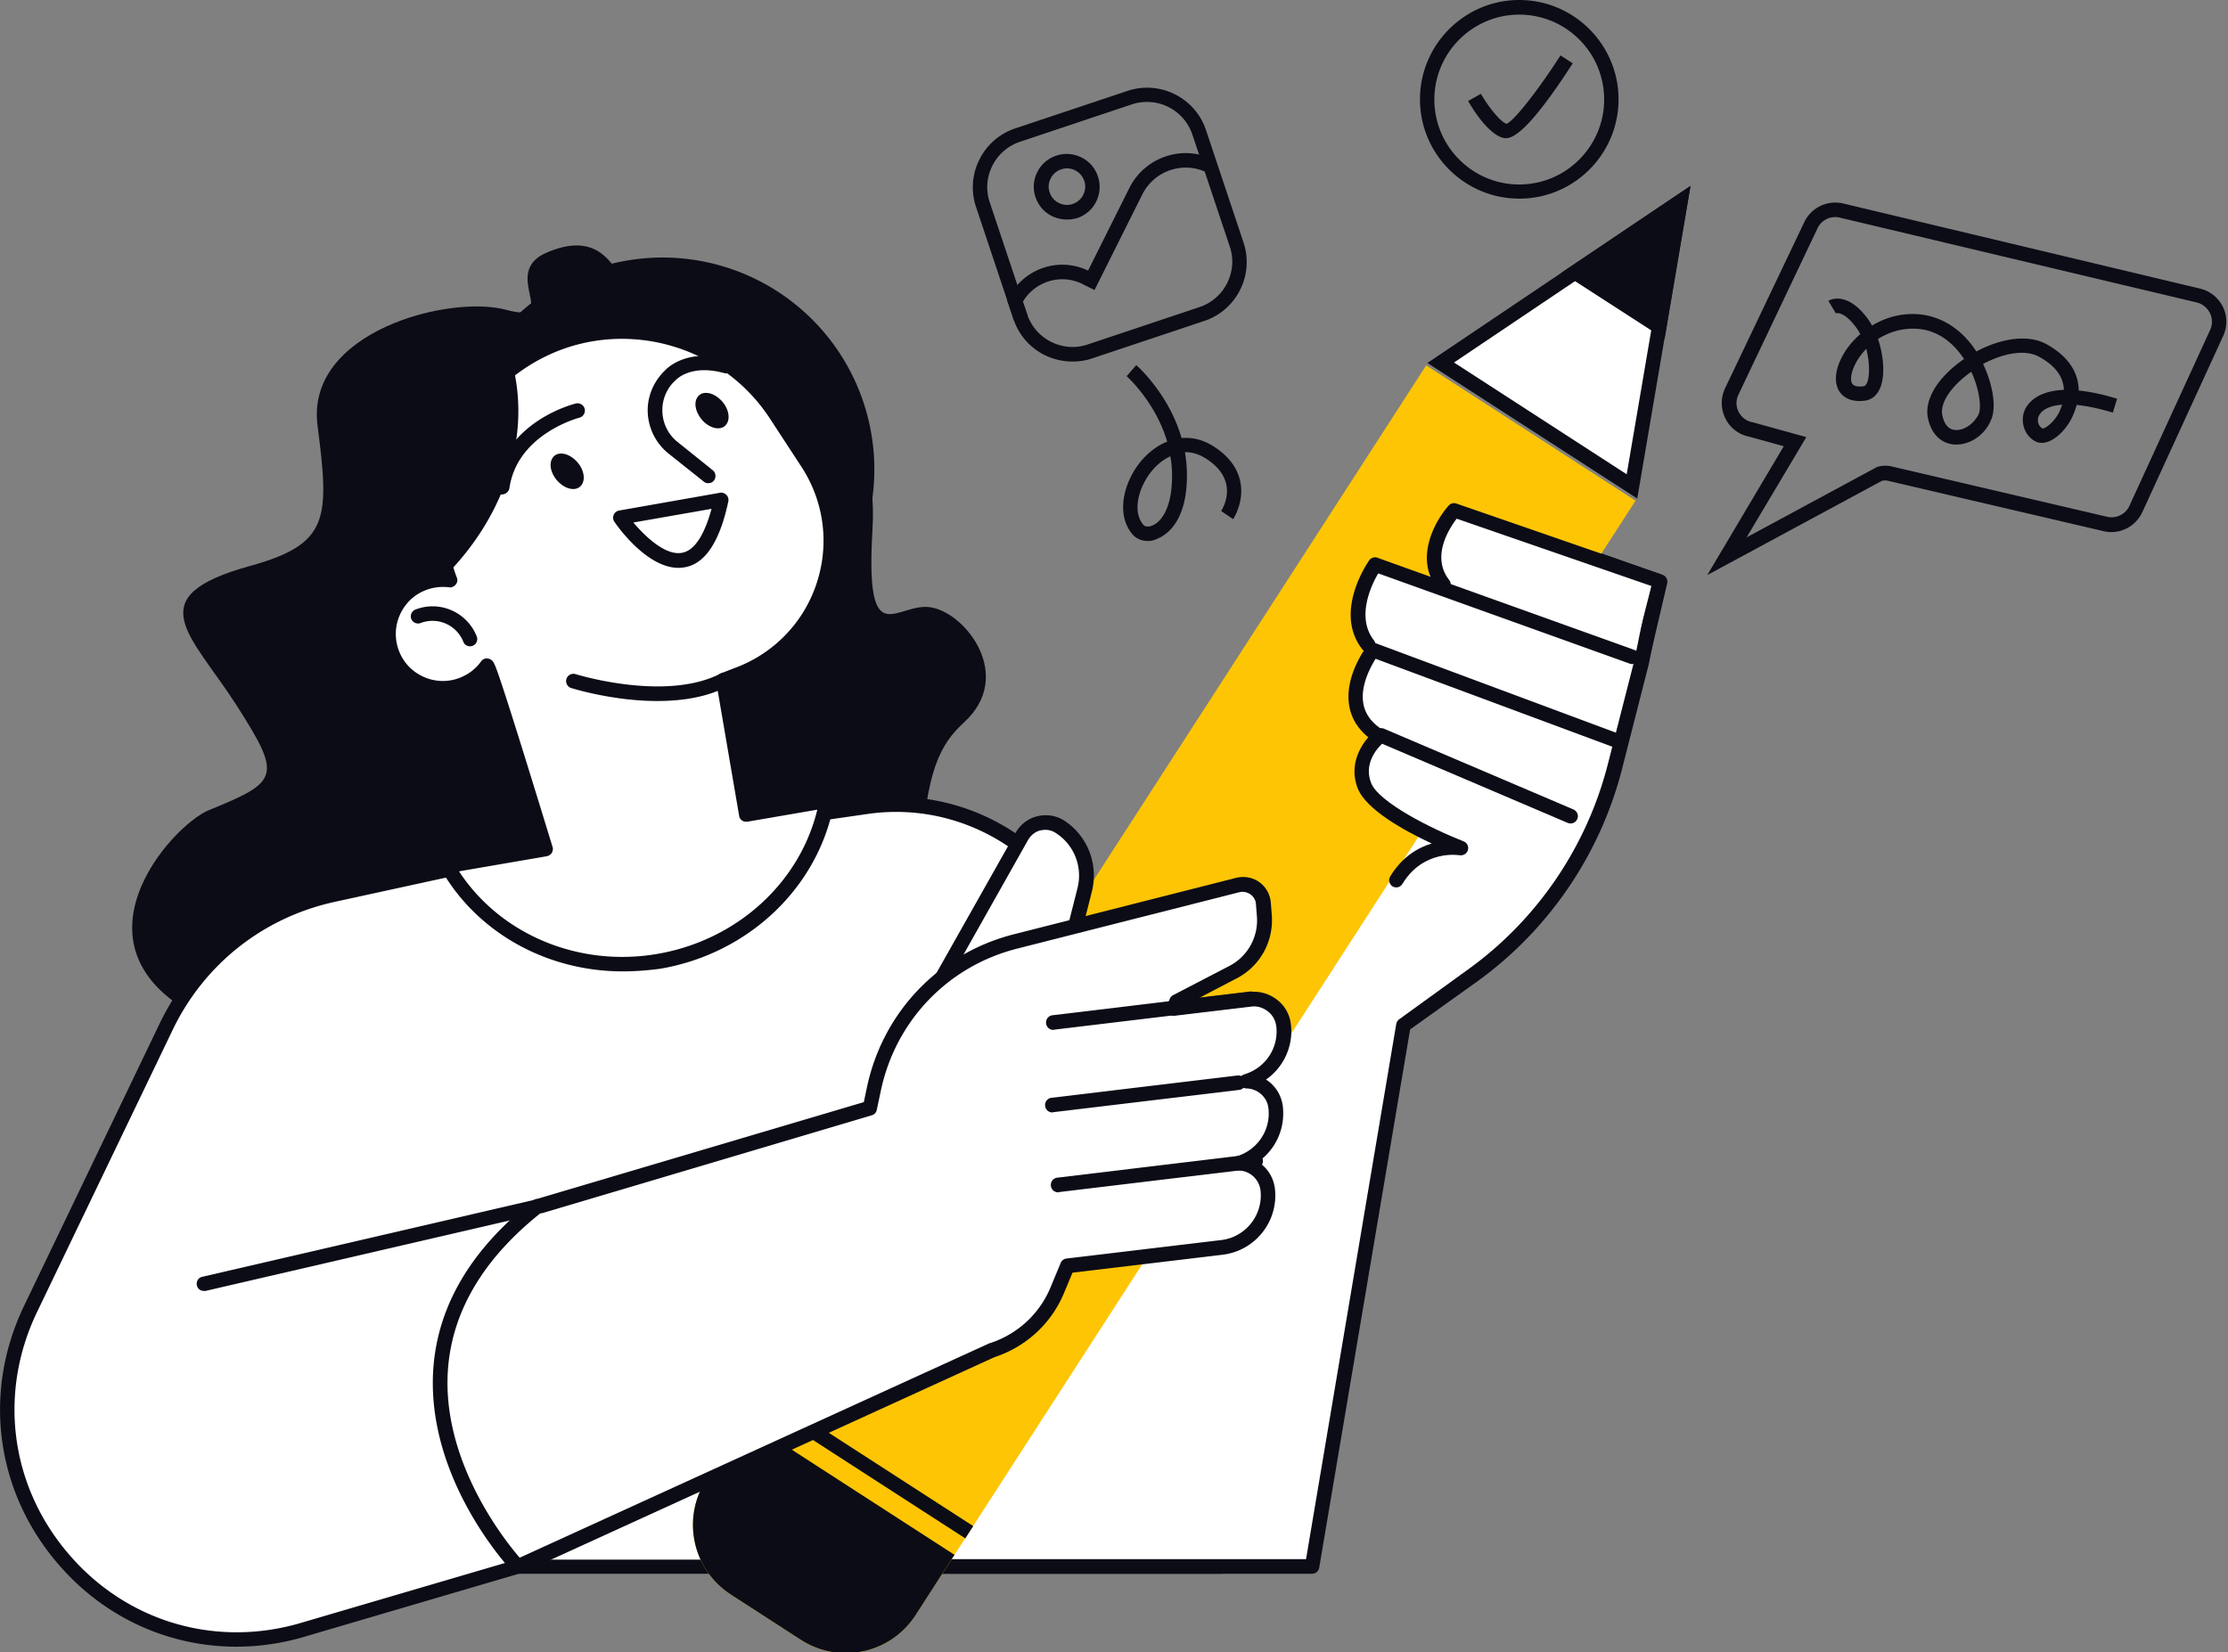
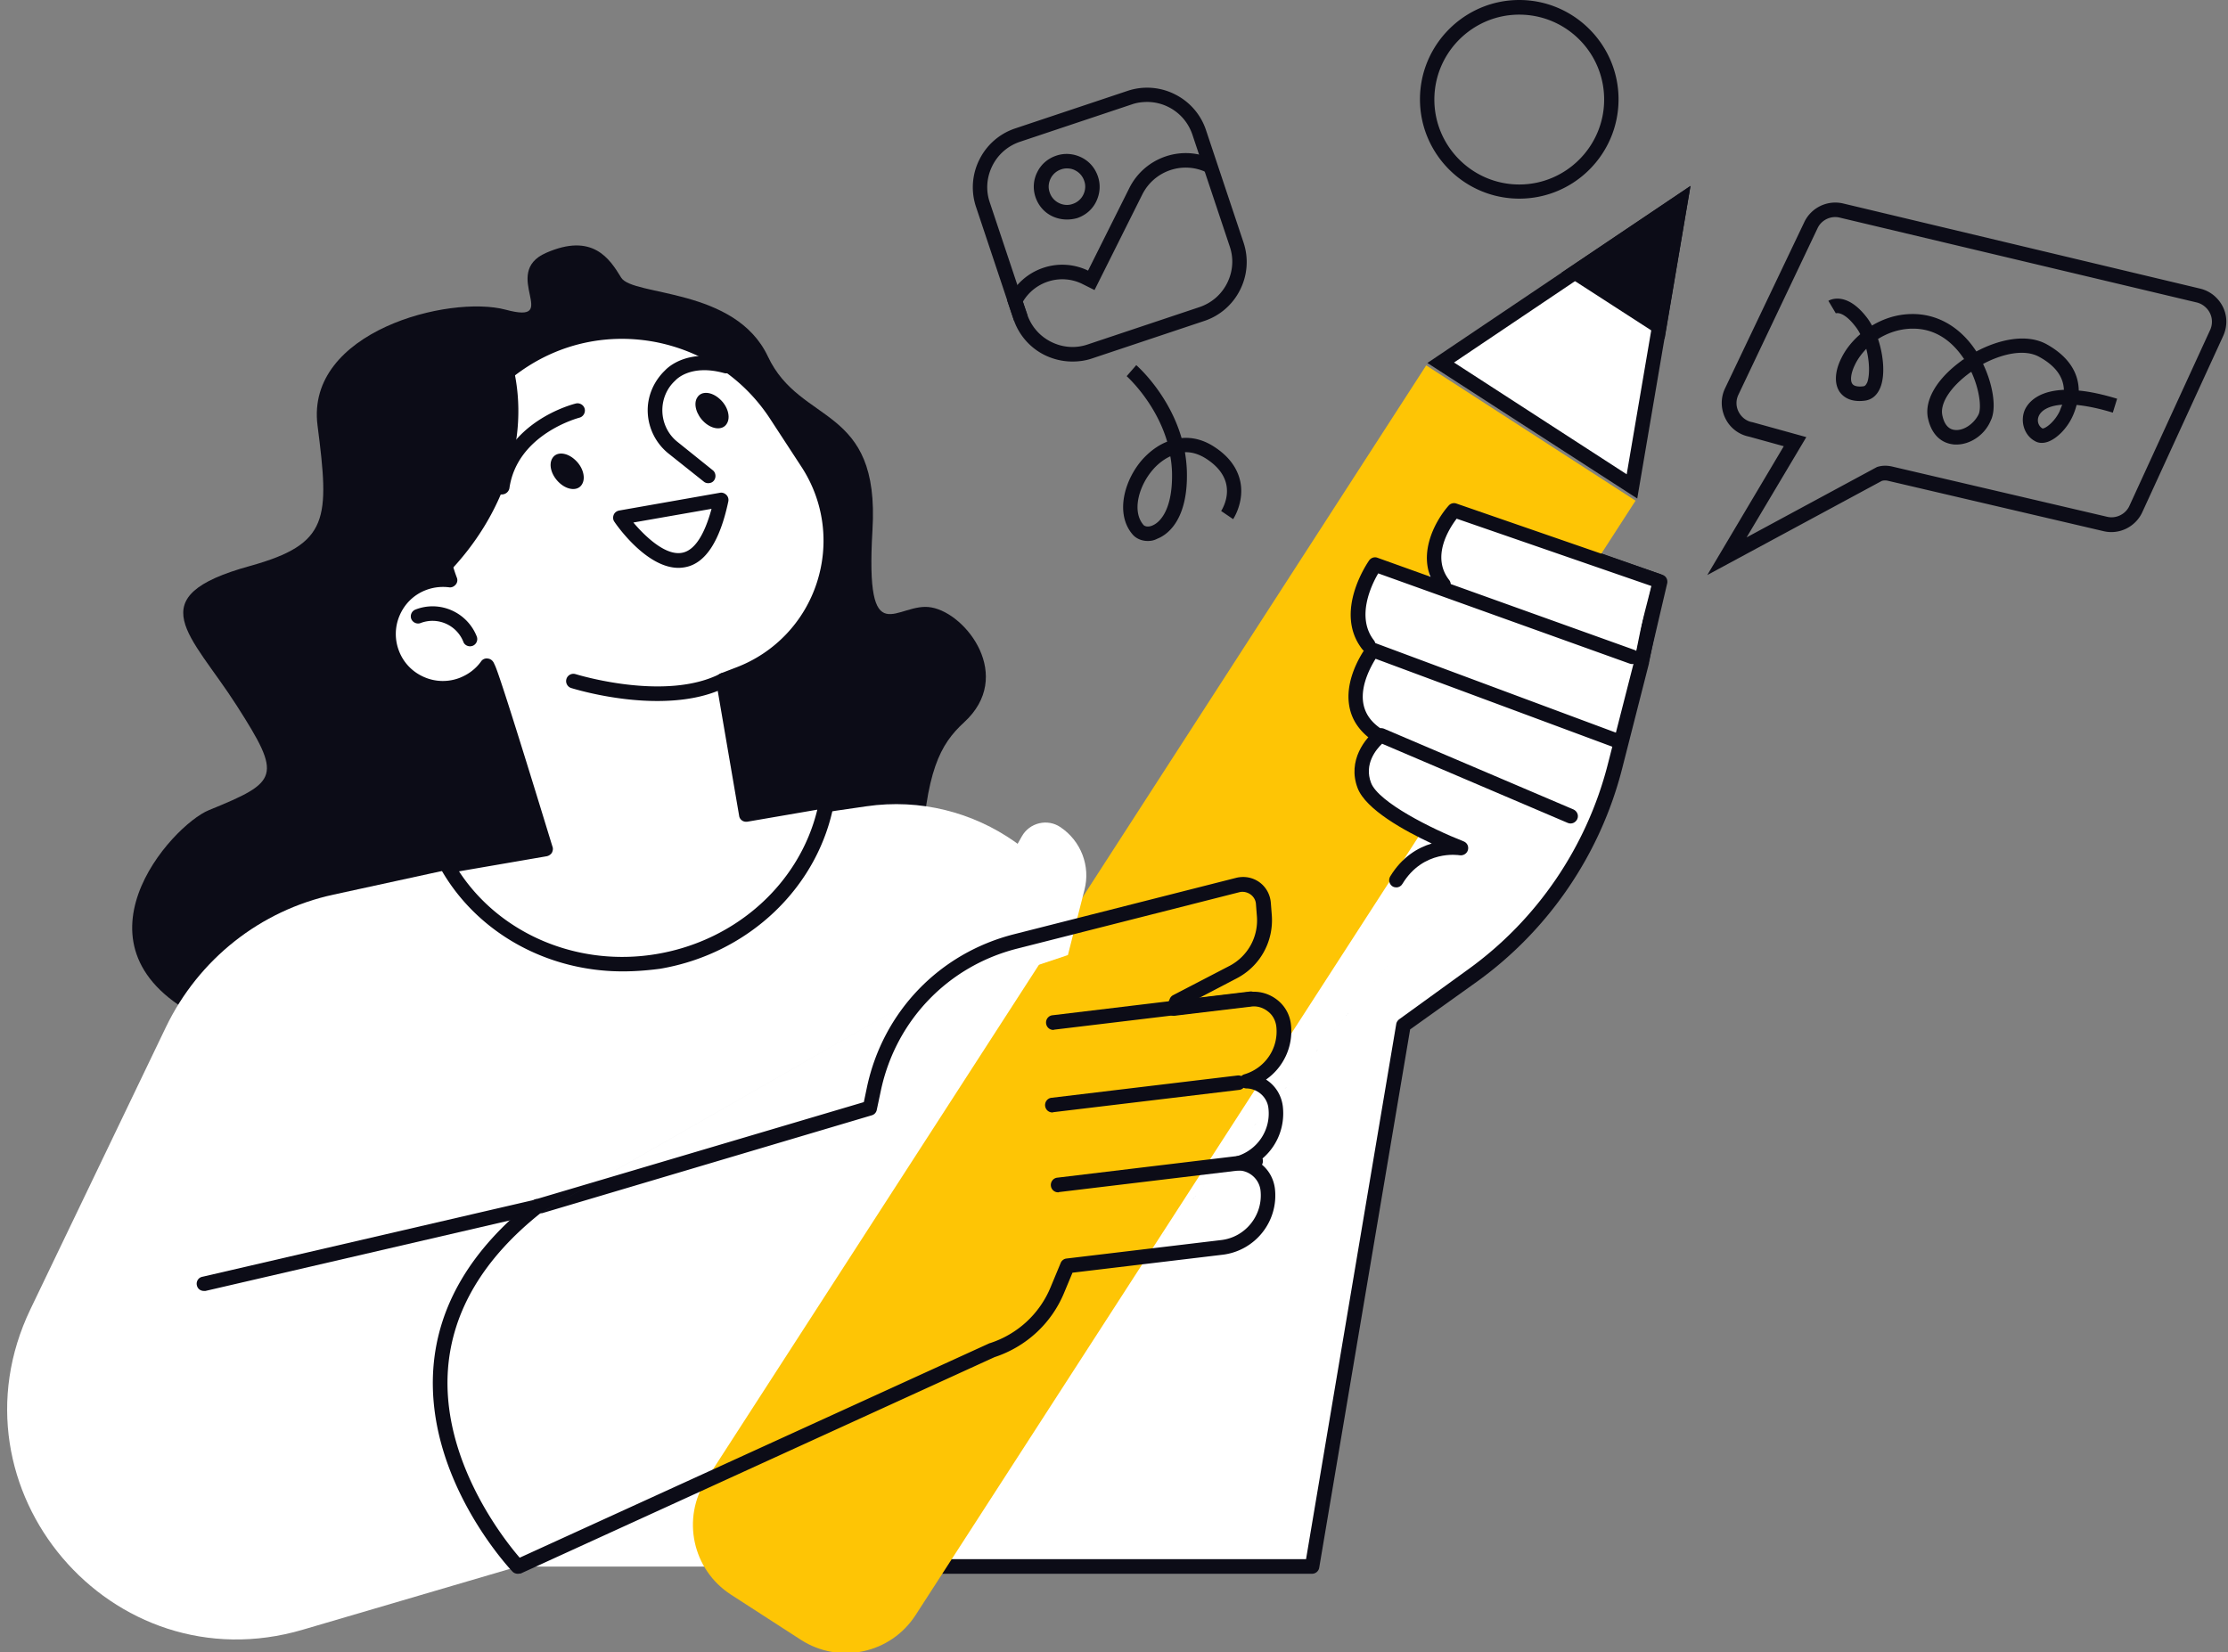
<svg xmlns="http://www.w3.org/2000/svg" viewBox="0 0 484.08 359.04">
  <rect x="0" y="0" width="484.08" height="359.04" fill="#808080" stroke="none" />
  <defs>
    <clipPath id="a">
      <path fill="none" d="M0 0h483.75v359.25H0z" />
    </clipPath>
  </defs>
  <g clip-path="url(#a)">
    <path fill="#0c0c17" d="M209.465 156.973c-5.21 4.796-8.337 10.479-9.379 30.394-2.137 40.924-118.124 52.863-156.161 33.992-30.794-15.275-6.617-42.02 1.459-45.305 15.215-6.203 15.944-7.247 6.044-22.729-9.9-15.484-21.52-23.617 2.918-30.342 17.247-4.796 17.247-10.218 14.642-30.55-2.605-20.384 28.606-28.413 40.903-25.128 12.35 3.336-1.354-7.924 8.754-12.355 10.109-4.432 13.808 1.251 16.31 5.369 2.5 4.119 24.802 2.086 31.888 17.152 7.086 15.067 24.385 10.322 22.718 37.744-1.616 27.422 5.367 15.38 12.817 16.787 7.608 1.355 18.029 14.962 7.087 24.971Z" />
    <path fill="#fff" d="m105.045 187.315-32.566 7.09c-15.944 3.441-29.335 14.076-36.422 28.777l-29.44 61.309c-18.758 39.048 17.612 81.901 59.192 69.65l46.687-13.711h152.826l-26.626-129.76c-4.794-23.304-26.939-38.891-50.491-35.451l-83.161 12.095Z" />
-     <path fill="#0c0c17" d="m105.306 188.878-32.514 7.09c-15.58 3.389-28.45 13.555-35.328 27.943l-29.44 61.256c-8.389 17.517-5.836 37.588 6.774 52.394 12.557 14.806 31.941 20.593 50.543 15.119l46.687-13.711c.156-.052.313-.052.469-.052h150.898l-26.209-127.831c-4.585-22.469-26-37.484-48.719-34.199l-83.161 11.99Zm-53.93 168.964c-14.798 0-28.971-6.412-38.975-18.247C-.99 323.851-3.752 302.477 5.21 283.813l29.44-61.309c7.295-15.223 20.999-26.067 37.516-29.664l32.566-7.09h.104l83.213-12.095c24.334-3.545 47.312 12.564 52.262 36.702l26.626 129.759c.104.469 0 .939-.313 1.303-.313.365-.729.574-1.199.574h-152.72l-46.478 13.659a52.03 52.03 0 0 1-14.85 2.189Z" />
    <path fill="#fff" d="m356.716 143.731-5.836 22.886c-4.689 18.247-15.579 34.303-30.899 45.356l-15.059 10.895-19.852 117.561h-93.425l47.416-131.95 76.96-97.75 44.186 15.536-3.491 17.464Z" />
    <path fill="#0c0c17" d="M356.716 143.731 193.885 338.814h89.882l19.592-116.258c.052-.417.313-.781.625-1.043l15.059-10.896c14.954-10.792 25.688-26.588 30.273-44.47l5.836-22.834 3.231-16.109-41.841-14.701-76.075 96.759-46.582 129.551ZM285.07 341.994h-93.425c-.521 0-.99-.261-1.303-.678s-.365-.938-.209-1.46l47.417-131.949c.052-.157.156-.313.26-.417l76.96-97.75a1.639 1.639 0 0 1 1.771-.522l44.186 15.536a1.624 1.624 0 0 1 1.042 1.825l-3.491 17.465v.104l-5.836 22.886c-4.742 18.612-15.945 35.033-31.472 46.242l-14.59 10.427-19.748 116.935a1.574 1.574 0 0 1-1.563 1.355Z" />
    <path fill="#fec505" d="m158.818 346.529 15.163 9.801c8.389 5.423 19.54 3.024 24.958-5.369L355.36 108.802l-45.488-29.403-156.421 242.159c-5.419 8.393-3.023 19.549 5.367 24.971Z" />
-     <path fill="#0c0c17" d="m164.638 305.177 1.726-2.67 45.09 29.125-1.725 2.67zM207.381 337.876l-45.488-29.404-8.441 13.086c-5.419 8.393-3.023 19.549 5.367 24.971l15.163 9.801c8.389 5.423 19.54 3.024 24.958-5.369l8.441-13.085Z" />
    <path fill="#fff" d="m313 78.826 52.157-35.086-10.577 61.934L313 78.826z" />
    <path fill="#0c0c17" d="m367.294 40.403-57.16 38.474 45.592 29.456 11.568-67.93Zm-4.325 6.726-9.535 55.939-37.517-24.294 47.051-31.645Z" />
    <path fill="#0c0c17" d="m339.313 59.223 22.353 14.441 5.628-33.261-27.981 18.82z" />
    <path fill="#fff" d="M338.167 189.139c7.711-11.47 16.153-44.105 16.465-45.512l4.116-16.057c.26-1.043-.26-2.033-1.198-2.346l-40.121-12.981c-.73-.26-1.615 0-2.137.626-2.449 2.711-5.783 8.446-4.48 13.816l-9.275-3.128c-.833-.261-1.772.052-2.345.834-.313.417-7.556 10.896-1.876 18.455-1.355 2.189-3.544 6.464-3.074 10.792.26 2.555 1.459 4.744 3.439 6.464-1.928 2.45-3.647 6.204-2.189 10.375 1.407 4.118 12.87 10.218 18.133 12.721-2.501 1.094-8.702 4.379-10.577 8.132-.521 1.095 26.626 10.375 35.12-2.189Z" />
    <path fill="#0c0c17" d="M354.58 144.305c-.156 0-.365-.052-.521-.104l-54.607-19.602c-1.511 2.555-4.846 9.541-.938 14.546.521.677.416 1.668-.261 2.242-.677.521-1.667.417-2.24-.261-6.357-8.081 1.146-18.872 1.459-19.341.417-.574 1.147-.835 1.824-.574l55.805 20.019c.833.313 1.25 1.199.938 2.033a1.517 1.517 0 0 1-1.459 1.042Z" />
    <path fill="#0c0c17" d="M356.716 145.295c-.104 0-.26 0-.365-.052a1.632 1.632 0 0 1-1.198-1.877l3.7-16.005-42.362-14.649c-1.667 2.189-5.575 8.289-1.615 13.345.52.678.416 1.669-.261 2.242-.677.522-1.667.418-2.24-.26-5.158-6.568-.677-14.754 2.397-18.194a1.547 1.547 0 0 1 1.667-.418l44.758 15.484c.781.261 1.198 1.042 1.042 1.825l-4.064 17.36c-.104.73-.73 1.199-1.459 1.199ZM351.089 162.447c-.208 0-.365-.052-.573-.104l-51.637-19.185c-1.094 1.772-3.23 5.683-2.71 9.437.313 2.189 1.46 4.014 3.544 5.526.677.521.833 1.512.365 2.189-.521.678-1.511.834-2.189.365-2.761-2.033-4.377-4.588-4.794-7.664-.886-6.361 3.804-12.512 4.012-12.721a1.64 1.64 0 0 1 1.772-.521l52.783 19.655c.834.313 1.251 1.198.938 2.033-.26.574-.886.991-1.511.991Z" />
    <path fill="#0c0c17" d="M303.412 192.841c-.26 0-.573-.052-.833-.209-.73-.469-.99-1.408-.521-2.189 2.605-4.275 6.044-6.257 9.014-7.142-5.94-2.764-14.329-7.403-16.101-12.043-2.292-5.995 1.72-10.948 4.117-12.72.469-.313 1.042-.417 1.563-.208l41.216 17.569c.781.365 1.199 1.251.834 2.085-.365.782-1.25 1.199-2.084.835l-40.33-17.204c-1.303 1.251-3.96 4.431-2.397 8.498 1.616 4.223 13.183 10.009 20.113 12.721.781.313 1.146 1.095.938 1.876-.209.782-.99 1.252-1.772 1.148-.312-.053-7.92-1.252-12.453 6.203-.26.469-.782.782-1.303.782Z" />
    <path fill="#fff" d="m201.754 217.656 20.269-35.92c1.667-2.972 5.575-3.91 8.389-1.981 4.429 2.971 6.565 8.446 5.21 13.607l-3.596 14.18-30.273 10.114Z" />
-     <path fill="#0c0c17" d="M227.129 180.329c-.313 0-.677.052-.99.104-1.199.261-2.137 1.043-2.762 2.086l-18.237 32.374 25.583-8.55 3.387-13.346c1.147-4.536-.677-9.332-4.585-11.887a4.117 4.117 0 0 0-2.397-.782Zm-25.375 38.892c-.469 0-.938-.209-1.198-.574a1.58 1.58 0 0 1-.157-1.772l20.27-35.92c1.042-1.825 2.762-3.128 4.794-3.598 2.032-.469 4.169-.104 5.887 1.042 5.002 3.337 7.347 9.488 5.888 15.328l-3.595 14.18c-.156.521-.521.938-1.042 1.094l-30.326 10.114c-.208.104-.365.104-.521.104Z" />
-     <path fill="#fff" d="m220.72 204.518 48.251-12.251c2.657-.677 5.314 1.199 5.523 3.962l.208 2.659c.417 5.109-2.241 9.958-6.774 12.304l-12.244 6.36-.626 1.512 16.57-1.981c3.595-.417 6.93 2.138 7.294 5.786.573 5.526-2.917 10.531-8.076 12.043a6.446 6.446 0 0 1 6.304 5.631c.677 5.578-2.866 10.635-8.024 12.199a6.446 6.446 0 0 1 6.305 5.63c.73 6.204-3.699 11.887-9.9 12.616l-33.608 4.014-2.189 5.266c-2.605 6.256-7.816 11.052-14.225 13.085L112.496 340.43s-40.642-42.854 4.221-78.252c.156-.104.312-.104.469-.157l71.802-21.322.886-4.171c3.386-15.64 15.319-28.1 30.846-32.01Z" />
    <path fill="#0c0c17" d="m220.72 204.518-103.221 59.067c-12.454 9.905-19.227 21.323-20.165 33.939-1.459 19.863 12.193 37.066 15.58 40.977l101.971-46.556c.053-.052.104-.052.157-.052 5.992-1.929 10.837-6.36 13.234-12.199l2.188-5.265c.208-.521.73-.887 1.25-.939l33.608-4.014c5.367-.626 9.171-5.526 8.546-10.844-.313-2.398-2.345-4.223-4.742-4.275a1.574 1.574 0 0 1-1.563-1.355c-.104-.782.364-1.512 1.094-1.72 4.586-1.355 7.503-5.787 6.93-10.479-.26-2.398-2.344-4.223-4.741-4.275-.781 0-1.46-.573-1.563-1.355-.104-.782.364-1.512 1.094-1.721 4.534-1.355 7.451-5.683 6.931-10.375-.157-1.303-.782-2.502-1.824-3.284-1.043-.834-2.397-1.251-3.7-1.042l-16.57 1.981a1.6 1.6 0 0 1-1.459-.625c-.365-.469-.417-1.042-.208-1.564l.625-1.512c.156-.364.417-.625.73-.782l12.245-6.36a11.155 11.155 0 0 0 5.94-10.792l-.208-2.659c-.052-.834-.521-1.616-1.198-2.085-.677-.47-1.563-.678-2.396-.47l-48.251 12.251c-15.059 3.806-26.417 15.641-29.648 30.863l-.886 4.171a1.518 1.518 0 0 1-1.094 1.199l-71.801 21.323c0-.156-.053-.104-.104-.104ZM112.496 341.994c-.417 0-.833-.157-1.146-.469-.781-.834-18.914-20.228-17.195-44.209.99-13.607 8.233-25.858 21.572-36.389.416-.313.833-.417 1.042-.417l70.916-21.01.677-3.232c3.491-16.422 15.736-29.143 31.993-33.261l48.25-12.251c1.72-.417 3.544-.104 5.003.938 1.459 1.043 2.345 2.659 2.501 4.431l.209 2.659c.469 5.734-2.501 11.157-7.608 13.816l-8.18 4.275 10.942-1.303c2.188-.261 4.325.365 6.044 1.72a7.808 7.808 0 0 1 2.971 5.422c.521 4.744-1.668 9.28-5.419 11.886 1.98 1.252 3.335 3.337 3.647 5.787.574 4.849-1.563 9.436-5.366 12.095 1.98 1.251 3.334 3.336 3.647 5.786.833 7.091-4.221 13.503-11.307 14.389l-32.671 3.911-1.823 4.379c-2.761 6.673-8.285 11.73-15.111 13.971l-102.961 47.024c-.208 0-.417.052-.625.052Z" />
    <path fill="#0c0c17" d="M228.641 241.741c-.782 0-1.46-.573-1.564-1.407-.104-.887.521-1.669 1.355-1.773l40.434-4.848c.886-.104 1.667.521 1.771 1.355.104.887-.521 1.668-1.354 1.772l-40.435 4.849c-.104.052-.156.052-.208.052ZM228.848 223.808c-.782 0-1.459-.574-1.563-1.408-.104-.887.521-1.669 1.355-1.773l42.934-5.161c.886-.104 1.668.521 1.772 1.355.103.886-.521 1.668-1.355 1.772l-42.935 5.161c-.104.053-.156.053-.208.053ZM229.891 259.102a1.575 1.575 0 0 1-1.563-1.407c-.104-.886.52-1.669 1.354-1.773l42.935-5.161c.886-.104 1.667.521 1.771 1.355.104.886-.521 1.668-1.354 1.772l-42.935 5.161c-.052.052-.104.052-.208.052Z" />
    <path fill="#fff" d="m44.29 278.965 72.427-16.786-72.427 16.786Z" />
    <path fill="#0c0c17" d="M44.29 280.529c-.729 0-1.355-.469-1.511-1.199-.208-.834.313-1.72 1.199-1.877l72.427-16.787c.833-.208 1.719.313 1.876 1.199.208.834-.313 1.72-1.199 1.877l-72.427 16.786h-.365ZM231.818 36.598a3.51 3.51 0 0 0-1.25.208 3.915 3.915 0 0 0-2.293 1.981c-.469.938-.573 2.033-.209 3.024a3.914 3.914 0 0 0 1.98 2.293c.938.47 2.033.574 3.022.208a3.914 3.914 0 0 0 2.293-1.981c.469-.938.573-2.033.208-3.024a3.915 3.915 0 0 0-1.98-2.294c-.574-.313-1.199-.417-1.772-.417Zm-.051 11.104a7.472 7.472 0 0 1-3.179-.73c-1.72-.834-2.97-2.293-3.596-4.118a6.988 6.988 0 0 1 .365-5.422c.833-1.721 2.292-2.972 4.116-3.597 1.824-.626 3.752-.47 5.471.365 1.72.834 2.97 2.294 3.595 4.119.625 1.824.469 3.753-.365 5.474-.833 1.72-2.293 2.971-4.116 3.597a8.378 8.378 0 0 1-2.293.314ZM220.303 69.65l-1.46-4.327.313-.573c3.178-6.361 10.838-9.02 17.247-5.944l8.963-17.933c3.387-6.778 11.62-9.541 18.341-6.152l-1.407 2.816c-5.21-2.607-11.516-.47-14.121 4.744L237.81 63.03l-2.605-1.303c-4.689-2.346-10.369-.574-12.974 3.858l1.042 3.023-2.97 1.043Z" />
    <path fill="#0c0c17" d="M249.222 22.156c-1.094 0-2.241.157-3.283.521l-24.334 8.133c-2.605.886-4.742 2.711-5.992 5.213-1.25 2.503-1.459 5.318-.573 7.924l8.128 24.346c.886 2.607 2.709 4.745 5.21 5.995 2.501 1.251 5.315 1.46 7.92.574l24.334-8.133c2.605-.887 4.742-2.711 5.992-5.213 1.251-2.503 1.46-5.318.574-7.924l-8.128-24.346c-.887-2.607-2.71-4.745-5.211-5.996a10.279 10.279 0 0 0-4.637-1.095Zm-16.205 56.409c-2.084 0-4.116-.47-6.044-1.408a13.4 13.4 0 0 1-6.773-7.819l-8.129-24.346a13.405 13.405 0 0 1 .729-10.322 13.398 13.398 0 0 1 7.816-6.778l24.334-8.132a13.38 13.38 0 0 1 10.317.73 13.404 13.404 0 0 1 6.774 7.819l8.128 24.347a13.405 13.405 0 0 1-.73 10.322 13.401 13.401 0 0 1-7.816 6.778l-24.334 8.132c-1.354.47-2.813.678-4.273.678ZM254.276 99.158c-1.824.834-3.179 2.189-3.751 2.867-3.023 3.441-4.69 9.019-2.084 12.043.26.313.99.521 1.876.157 2.24-.887 4.533-4.379 4.325-11.73-.052-1.147-.156-2.242-.365-3.337Zm-4.898 18.402c-1.303 0-2.553-.521-3.334-1.46-3.752-4.432-1.824-11.678 2.136-16.214 1.459-1.616 3.283-3.076 5.419-3.91-2.554-8.654-8.754-14.18-8.806-14.233l2.084-2.398c.365.313 7.086 6.308 9.848 15.848 2.241-.208 4.69.313 7.138 1.929 3.127 2.033 5.003 4.588 5.627 7.559.886 4.379-1.459 7.976-1.563 8.133l-2.605-1.773c.417-.677 4.013-6.621-3.178-11.313-1.668-1.094-3.283-1.511-4.69-1.46.208 1.251.365 2.607.417 3.962.364 11.313-4.742 14.18-6.357 14.806-.781.417-1.459.521-2.137.521ZM394.91 49.579 377.715 85.76c-.574 1.199-.574 2.555.052 3.753.626 1.199 1.72 2.033 3.022 2.242l11.672 3.233-12.974 21.792 28.293-15.275c1.043-.365 2.137-.365 3.178-.157l46.844 10.949c1.927.469 4.012-.522 4.846-2.346l17.56-38.266c.52-1.147.52-2.503-.053-3.65s-1.615-1.982-2.813-2.294l-77.638-18.455c-1.928-.469-3.96.522-4.794 2.294Zm-23.969 75.384 16.621-27.996-7.555-2.085a7.303 7.303 0 0 1-5.107-3.91c-1.042-2.086-1.094-4.483-.104-6.569l17.247-36.18a7.463 7.463 0 0 1 8.389-4.015l77.586 18.508c2.189.521 3.96 1.981 4.95 3.962.99 1.981.99 4.327.052 6.36l-17.56 38.266c-1.459 3.18-5.002 4.952-8.441 4.118l-46.844-10.948c-.469-.104-.938-.104-1.354.052l-37.881 20.437Z" />
    <path fill="#0c0c17" d="M405.488 75.802c-1.043 1.095-1.877 2.242-2.45 3.441-.99 2.033-1.042 3.545-.573 4.171.469.677 1.771.625 2.449.521.313-.052.521-.313.781-.835.574-1.564.521-4.483-.208-7.298Zm42.569 12.147c-2.97.209-4.585 1.251-5.106 2.503-.469 1.147.052 2.241.833 2.659.573.052 2.605-1.356 3.751-3.806.157-.469.365-.938.521-1.355Zm-19.748-7.143c-.104.052-.156.104-.26.157-4.168 3.023-6.565 6.62-6.044 9.227.26 1.355.938 3.024 2.657 3.233 1.876.26 4.168-1.252 5.211-3.337.677-1.355.26-5.37-1.564-9.28Zm-3.23 15.797c-.261 0-.573 0-.834-.053-2.761-.364-4.689-2.45-5.367-5.734-.782-3.91 1.98-8.55 7.295-12.408.156-.156.364-.26.573-.365-2.032-3.076-5.523-6.621-11.098-6.621h-.26c-2.762.053-5.263.938-7.347 2.242 1.25 3.754 1.563 8.029.469 10.635-.677 1.616-1.824 2.555-3.283 2.763-3.126.417-4.69-.781-5.471-1.825-1.25-1.772-1.146-4.483.313-7.402.886-1.825 2.293-3.65 4.117-5.213a9.739 9.739 0 0 0-1.094-1.721c-2.658-3.441-4.221-2.815-4.221-2.815l-1.615-2.711c.156-.104 3.803-2.294 8.336 3.597.417.521.782 1.147 1.147 1.772 2.449-1.46 5.314-2.45 8.546-2.502 5.575-.104 10.629 2.763 14.12 8.133 5.003-2.659 11.047-3.962 15.371-1.512 4.533 2.555 6.826 5.995 6.878 10.009 2.293.208 5.054.782 8.337 1.772l-.938 3.024c-3.074-.938-5.68-1.46-7.867-1.669a14.283 14.283 0 0 1-.938 2.607c-1.199 2.555-3.387 4.745-5.367 5.422-1.25.417-2.188.157-2.71-.156-2.292-1.199-3.282-4.171-2.292-6.674.521-1.251 2.396-4.223 8.545-4.483-.104-2.815-1.823-5.213-5.315-7.142-3.23-1.825-8.129-.677-12.244 1.512 2.188 4.588 2.97 9.697 1.667 12.304-1.303 3.128-4.429 5.213-7.451 5.213ZM330.09 3.18c-10.16 0-18.445 8.289-18.445 18.455S319.93 40.09 330.09 40.09s18.445-8.289 18.445-18.455c0-10.218-8.284-18.455-18.445-18.455Zm0 39.986c-11.88 0-21.572-9.697-21.572-21.583S318.21 0 330.09 0s21.572 9.697 21.572 21.583-9.639 21.583-21.572 21.583Z" />
-     <path fill="#0c0c17" d="M327.224 30.029h-.313c-3.491-.573-7.243-6.829-7.92-8.081l2.762-1.564c1.667 2.867 4.221 6.1 5.575 6.517 1.772-.678 7.451-8.185 11.724-14.858l2.657 1.72c-6.93 10.739-11.776 16.265-14.485 16.265ZM176.492 69.446a45.967 45.967 0 0 1 8.043 10.85 45.96 45.96 0 0 1 3.451 8.337 46.153 46.153 0 0 1 1.982 13.363 45.924 45.924 0 0 1-.885 8.981 46.153 46.153 0 0 1-2.618 8.635 46.243 46.243 0 0 1-4.251 7.959 46.198 46.198 0 0 1-9.067 10.009 46.216 46.216 0 0 1-7.5 5.013 46.033 46.033 0 0 1-21.689 5.436 45.899 45.899 0 0 1-8.976-.885 45.818 45.818 0 0 1-8.631-2.62 46.214 46.214 0 0 1-7.955-4.253 45.757 45.757 0 0 1-6.972-5.725 46.198 46.198 0 0 1-5.722-6.975 45.979 45.979 0 0 1-5.772-12.212 46.153 46.153 0 0 1-1.759-8.851 45.924 45.924 0 0 1 0-9.024 46.153 46.153 0 0 1 3.28-13.104 46.243 46.243 0 0 1 4.251-7.959 46.198 46.198 0 0 1 9.067-10.009 46.216 46.216 0 0 1 7.5-5.013 46.033 46.033 0 0 1 21.689-5.436 45.899 45.899 0 0 1 8.976.885 45.818 45.818 0 0 1 8.631 2.62 46.214 46.214 0 0 1 7.955 4.253 45.757 45.757 0 0 1 6.972 5.725Z" />
    <path fill="#fff" d="M91.966 126.84c1.928-.73 3.908-.938 5.836-.73-6.356-16.996-.469-36.285 14.538-46.763 18.497-12.929 44.029-7.977 56.378 10.895l6.774 10.375c10.838 16.579 3.543 38.891-14.902 45.929l-3.387 1.303 5.003 29.195 17.455-2.972c-3.127 17.152-17.351 31.54-36.474 34.825-19.123 3.285-37.36-5.526-46.009-20.696l21.311-3.65s-10.786-35.451-12.35-39.1l-.313-.678c-1.302 1.772-3.074 3.232-5.262 4.118-6.097 2.398-12.922-.625-15.319-6.725-2.344-6.099.677-12.981 6.722-15.327Z" />
    <path fill="#0c0c17" d="M99.73 189.348c8.962 13.711 26.001 20.906 43.144 17.934 17.195-2.972 30.847-15.38 34.703-31.333l-15.163 2.607c-.417.053-.834 0-1.198-.261a1.478 1.478 0 0 1-.626-1.042l-5.003-29.195c-.104-.73.313-1.46.99-1.72l3.387-1.303a29.356 29.356 0 0 0 17.508-18.403c2.761-8.497 1.563-17.673-3.335-25.181l-6.773-10.374c-5.732-8.811-14.59-14.702-24.855-16.735-10.317-1.982-20.686.208-29.283 6.256-14.329 10.009-20.113 28.517-13.964 44.939a1.455 1.455 0 0 1-.261 1.512c-.365.417-.886.678-1.459.574-1.72-.208-3.439 0-5.054.626-2.553.991-4.533 2.92-5.627 5.422a10.173 10.173 0 0 0-.157 7.82c.99 2.555 2.918 4.535 5.42 5.63a10.154 10.154 0 0 0 7.816.156c1.823-.73 3.439-1.928 4.585-3.544a1.45 1.45 0 0 1 1.459-.625c.573.052 1.042.417 1.303.938l.313.677c1.615 3.702 11.984 37.849 12.453 39.309.156.417.052.886-.156 1.303a1.804 1.804 0 0 1-1.094.731l-19.071 3.284Zm35.536 21.74c-16.309 0-31.524-8.289-39.444-22.157-.26-.47-.26-.991-.052-1.46.208-.469.677-.781 1.146-.886l19.54-3.337c-3.387-11.156-9.066-29.56-11.15-35.555a13.746 13.746 0 0 1-4.168 2.606c-6.878 2.711-14.642-.73-17.351-7.612-1.303-3.336-1.251-6.986.208-10.27 1.459-3.284 4.064-5.787 7.399-7.09 1.355-.521 2.762-.834 4.169-.886-5.367-17.204.99-36.024 15.84-46.399 9.327-6.517 20.582-8.914 31.732-6.725 11.151 2.138 20.686 8.602 26.887 18.09l6.774 10.375c5.419 8.289 6.773 18.455 3.699 27.891-3.074 9.437-10.109 16.839-19.383 20.384l-2.137.834 4.534 26.38 15.892-2.711c.521-.104 1.042.104 1.407.469s.521.887.417 1.408c-3.335 18.298-18.498 32.791-37.777 36.076-2.762.365-5.471.574-8.181.574Z" />
    <path fill="#0c0c17" d="M102.127 140.447c-.626 0-1.251-.365-1.459-.991a7.217 7.217 0 0 0-9.275-4.066c-.781.313-1.72-.104-2.032-.887a1.58 1.58 0 0 1 .886-2.033c5.314-2.085 11.254.574 13.339 5.839a1.58 1.58 0 0 1-.886 2.033 1.875 1.875 0 0 1-.573.105ZM153.868 104.996a1.46 1.46 0 0 1-.99-.365l-7.66-6.099a12.095 12.095 0 0 1-4.481-8.863c-.156-3.441 1.251-6.778 3.751-9.176.625-.678 4.898-4.796 13.652-2.45.833.209 1.354 1.095 1.094 1.929-.209.834-1.094 1.355-1.928 1.095-7.243-1.982-10.369 1.407-10.525 1.564l-.104.104c-1.876 1.72-2.866 4.223-2.761 6.777.104 2.554 1.303 4.953 3.283 6.517l7.66 6.152c.677.522.782 1.564.26 2.242-.313.418-.781.574-1.25.574ZM121.563 104.944c1.771 1.616 3.96 1.772 4.846.365.938-1.408.26-3.858-1.511-5.422-1.771-1.616-3.96-1.772-4.846-.365-.938 1.408-.26 3.806 1.511 5.422Z" />
    <path fill="#0c0c17" d="M153.035 91.754c1.771 1.616 3.96 1.773 4.846.365.938-1.408.261-3.858-1.511-5.422-1.772-1.616-3.96-1.773-4.846-.365-.938 1.355-.26 3.806 1.511 5.422Z" />
    <path fill="#fff" d="m156.682 108.593-21.884 3.858c-.052 0 16.101 23.408 21.884-3.858Z" />
    <path fill="#0c0c17" d="M137.611 113.546c2.605 3.076 7.034 7.298 10.63 6.568 2.657-.521 4.793-3.806 6.356-9.54l-16.986 2.972Zm9.796 9.853c-6.826 0-13.183-8.914-13.913-10.009-.313-.417-.364-.99-.156-1.511.209-.522.677-.835 1.198-.939l21.884-3.857c.521-.105 1.042.104 1.407.469.364.365.521.886.417 1.408-1.824 8.602-4.95 13.451-9.327 14.285a7.85 7.85 0 0 1-1.511.156ZM97.333 124.546c-5.314-16.266.26-34.304 14.225-44.574 3.595 15.431-2.084 32.01-14.225 44.574Z" />
    <path fill="#0c0c17" d="M109.057 107.447h-.208c-.886-.104-1.459-.938-1.354-1.772 1.98-13.972 16.934-17.83 17.612-17.987.834-.208 1.72.313 1.928 1.148.208.834-.313 1.72-1.147 1.929-.156.052-13.547 3.544-15.215 15.379a1.675 1.675 0 0 1-1.616 1.303ZM142.77 152.333c-9.536 0-18.133-2.659-18.654-2.815a1.582 1.582 0 1 1 .937-3.023c.209.052 19.488 6.047 31.472-.104.781-.417 1.72-.104 2.136.677.417.782.104 1.721-.677 2.138-4.637 2.398-10.056 3.128-15.214 3.128Z" />
  </g>
</svg>